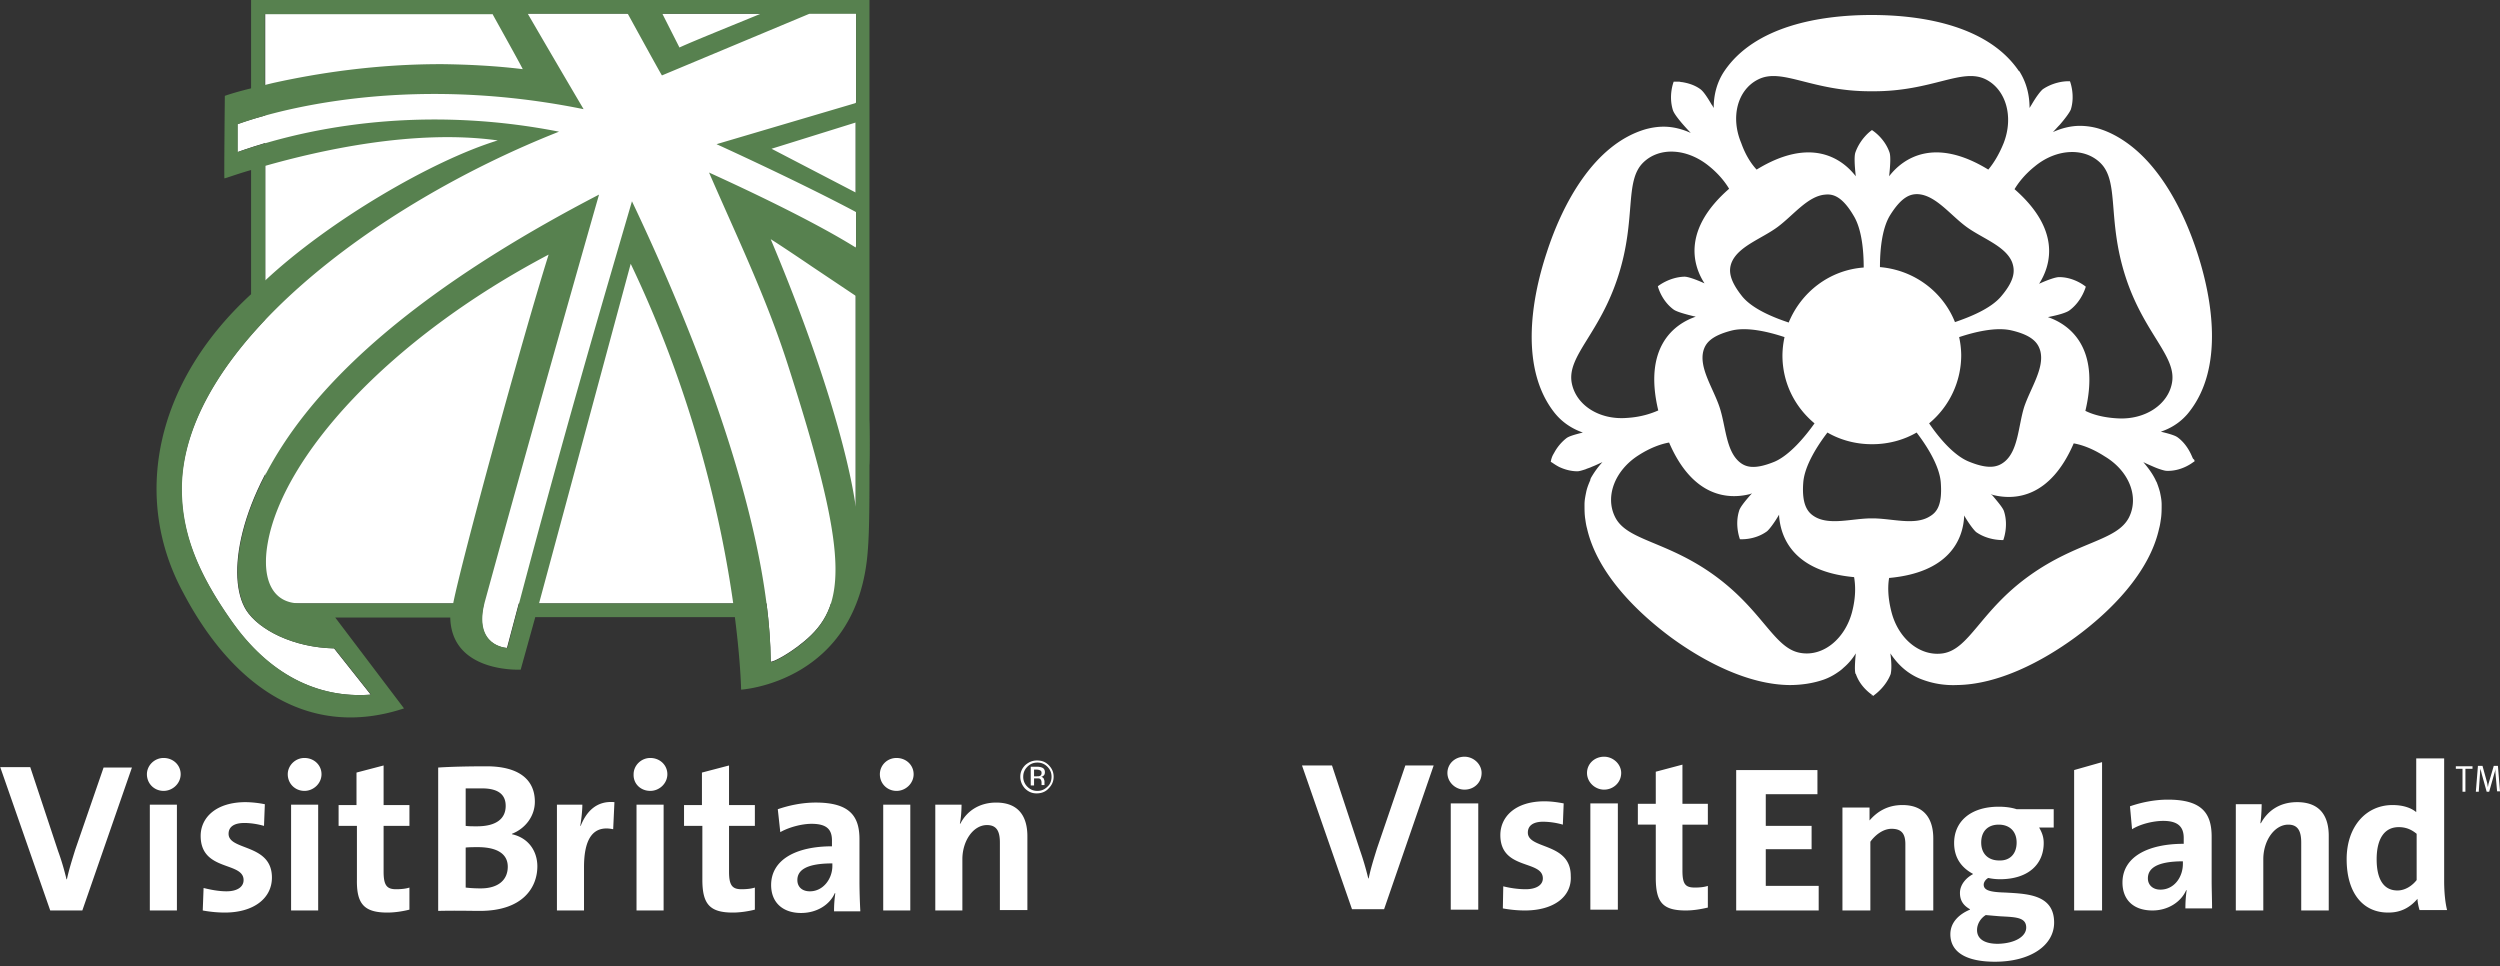
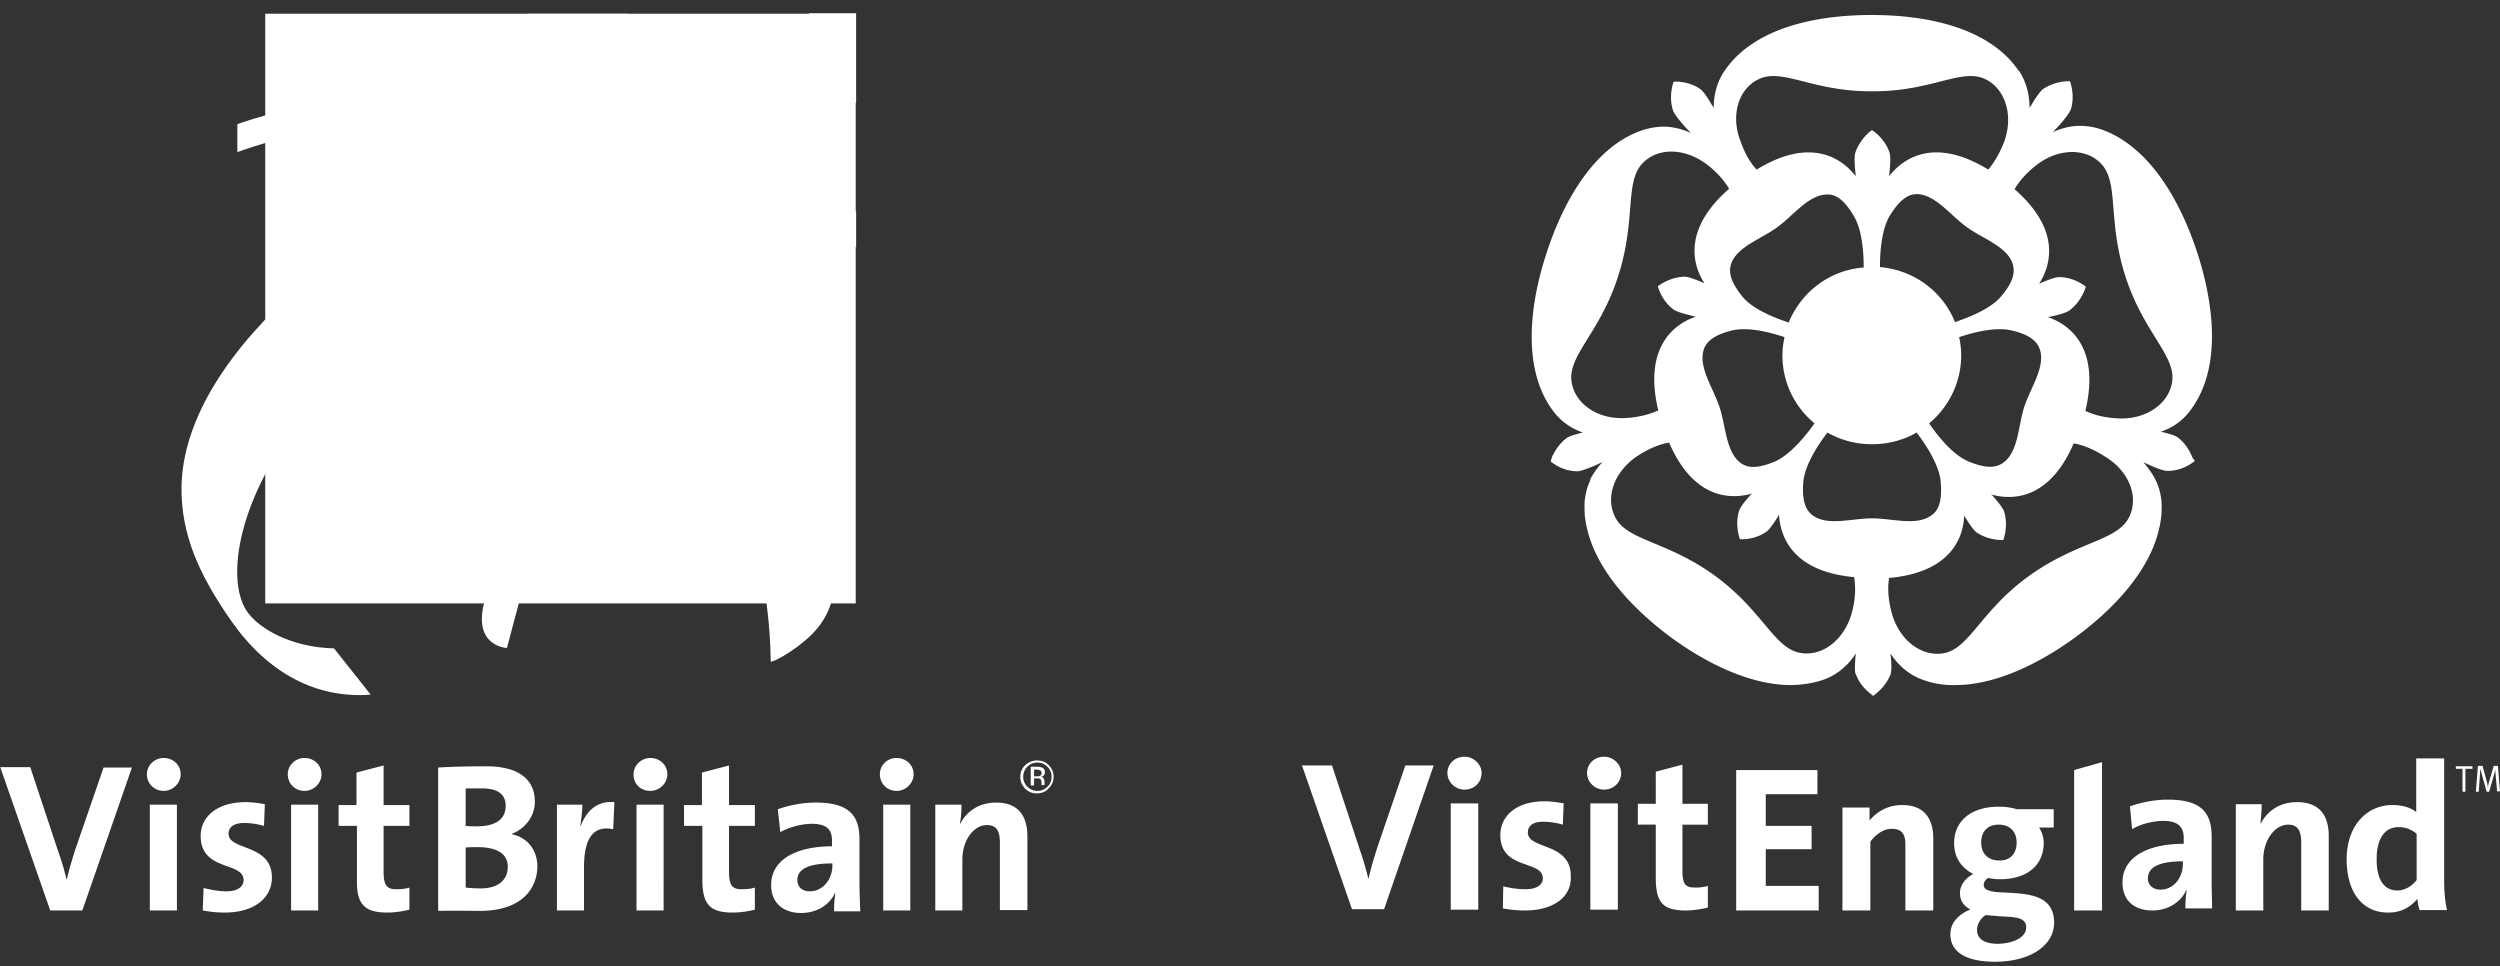
<svg xmlns="http://www.w3.org/2000/svg" style="fill-rule:evenodd;clip-rule:evenodd;stroke-linecap:round;stroke-linejoin:round" xml:space="preserve" viewBox="0 0 282 109">
  <rect x="0" y="0" width="282" height="109" fill="#333333" stroke="none" />
  <path d="M247.311 51.61c-.235-.564-.705-1.551-1.645-2.256-.047-.047-.094-.047-.141-.094-.329-.188-.987-.376-1.786-.564.987-.33 1.974-.893 2.773-1.74.188-.188.376-.423.517-.61 3.714-4.842 2.633-12.315.8-17.909-1.411-4.324-3.902-9.354-7.709-12.174-1.081-.799-2.209-1.41-3.478-1.786a7.748 7.748 0 0 0-2.021-.282c-1.082 0-2.116.282-3.056.705.282-.282.517-.564.752-.799.658-.752 1.128-1.41 1.269-1.74.517-1.644-.094-3.195-.094-3.195h-.235c-.517 0-1.692.14-2.82.893-.282.235-.752.846-1.269 1.739-.094.14-.141.235-.235.376 0-1.316-.282-2.68-1.034-3.948-.047-.094-.094-.188-.188-.235-3.431-5.03-10.717-6.299-16.545-6.299h-.047.047-.094.047-.047c-5.829 0-13.114 1.27-16.545 6.299-.893 1.316-1.222 2.773-1.222 4.183-.094-.141-.141-.282-.235-.376-.518-.893-.941-1.504-1.27-1.74-.705-.516-1.504-.704-2.068-.798h-.047c-.094 0-.188-.047-.282-.047h-.611s-.611 1.504-.094 3.196c.141.47.94 1.457 2.021 2.585-.94-.423-1.974-.705-3.055-.705-.658 0-1.316.094-2.021.282-5.828 1.692-9.401 8.414-11.187 13.96-1.833 5.547-2.914 13.067.799 17.908.893 1.175 2.068 1.928 3.29 2.35-.94.236-1.598.424-1.88.659a5.272 5.272 0 0 0-1.363 1.645c-.141.235-.235.423-.282.61-.047.095-.047.142-.047.189-.047.14-.047.188-.047.188s.047.047.141.094c.141.094.47.329.846.517.517.235 1.222.47 2.021.47.188 0 .517-.094.94-.235.189-.094.424-.141.706-.282.376-.141.752-.33 1.175-.517a9.74 9.74 0 0 0-1.269 1.739c-.047.047-.047.14-.094.188v.094c-.188.423-.377.893-.471 1.363-.094.47-.188.893-.188 1.41 0 .564 0 1.128.094 1.692.047.33.094.658.188.987 1.129 4.983 5.5 9.354 9.495 12.315 3.666 2.68 8.649 5.312 13.349 5.359 1.316 0 2.632-.188 3.854-.611a6.593 6.593 0 0 0 1.411-.706c.282-.188.564-.375.799-.61a6.717 6.717 0 0 0 1.41-1.646c-.094 1.034-.141 1.834-.047 2.257 0 .046 0 .046.047.046.47 1.41 1.598 2.21 1.927 2.445l.047.047s.047 0 .047-.047c.329-.235 1.41-1.081 1.927-2.445v-.047c.094-.422.094-1.222-.047-2.256.564.846 1.269 1.646 2.209 2.257a6.59 6.59 0 0 0 1.41.705 9.897 9.897 0 0 0 3.855.61c4.7-.046 9.682-2.679 13.349-5.358 3.995-2.914 8.413-7.332 9.494-12.315.094-.329.141-.658.188-.987.094-.564.094-1.128.094-1.692 0-.517-.094-.94-.188-1.41a10.576 10.576 0 0 0-.376-1.128s0-.047-.047-.047v-.047c-.047-.047-.047-.094-.094-.188-.376-.752-.846-1.363-1.363-1.974.376.188.705.329 1.034.47.517.235.94.376 1.316.47.188.047.329.047.423.047 1.41 0 2.491-.705 2.867-.987a.582.582 0 0 0 .141-.094s0-.094-.047-.188c-.141-.094-.141-.141-.188-.235m-21.574-18.19c-1.175 1.41-3.572 2.35-5.217 2.914-1.364-3.432-4.607-5.876-8.461-6.205 0-1.786.188-4.277 1.128-5.828 1.316-2.115 2.303-2.444 3.196-2.397 1.974.14 3.619 2.35 5.406 3.666 1.786 1.316 4.418 2.162 5.17 3.995.329.893.376 1.974-1.222 3.854m-4.747 4.607c1.692-.564 4.136-1.175 5.922-.752 2.397.564 3.008 1.457 3.243 2.35.47 1.927-1.128 4.183-1.833 6.298-.658 2.116-.658 4.889-2.209 6.158-.705.564-1.692.94-3.995 0-1.786-.705-3.526-2.867-4.513-4.325a9.995 9.995 0 0 0 3.62-7.708 9.88 9.88 0 0 0-.235-2.021M198.287 8.978c2.726-1.41 6.063 1.363 12.832 1.316h.094c6.768.047 10.106-2.726 12.832-1.316 2.256 1.175 3.102 4.23 1.974 7.144-.564 1.41-1.222 2.397-1.739 3.008-6.064-3.713-9.589-1.316-11.187.752.141-1.269.188-2.256.047-2.679-.564-1.645-1.927-2.49-1.927-2.49l-.047-.048s-.047 0-.047.047c-.047 0-1.269.893-1.833 2.491-.141.423-.094 1.41.047 2.68-1.598-2.069-5.124-4.466-11.187-.753-.564-.61-1.222-1.55-1.739-3.008-1.222-2.914-.423-5.97 1.88-7.144m-2.961 20.634c.752-1.833 3.384-2.679 5.17-3.995 1.786-1.316 3.431-3.525 5.405-3.666.894-.094 1.928.235 3.197 2.397.94 1.55 1.128 4.042 1.128 5.828-3.855.282-7.051 2.773-8.461 6.205-1.692-.564-4.042-1.505-5.217-2.915-1.551-1.927-1.551-3.008-1.222-3.854m9.353 18.143c-1.034 1.458-2.773 3.573-4.512 4.325-2.303.94-3.29.61-3.995 0-1.504-1.316-1.504-4.042-2.209-6.158-.705-2.115-2.304-4.371-1.834-6.298.235-.893.847-1.74 3.244-2.35 1.786-.423 4.23.188 5.922.752a9.958 9.958 0 0 0-.235 2.068c0 3.102 1.41 5.828 3.619 7.661m-27.403-4.653c-.47-3.008 3.197-5.5 5.265-11.986 2.068-6.44.658-10.67 2.82-12.785 1.833-1.786 4.935-1.598 7.38.376 1.175.94 1.88 1.88 2.303 2.586-5.171 4.512-4.184 8.507-2.774 10.67-1.034-.47-1.88-.753-2.256-.753-1.739.047-3.008 1.081-3.008 1.081s.376 1.599 1.786 2.633c.329.235 1.269.517 2.491.799-2.491.846-5.922 3.478-4.23 10.575-.752.33-1.927.752-3.572.846-3.149.236-5.782-1.504-6.205-4.042m31.634 25.946c-.799 3.008-3.244 5.03-5.782 4.606-3.008-.47-4.23-4.747-9.729-8.742-5.453-3.949-9.918-3.902-11.234-6.628-1.128-2.303 0-5.217 2.632-6.91 1.457-.94 2.679-1.315 3.478-1.456 2.632 6.11 6.581 6.44 9.072 5.828l.282-.094-.141.141c-.705.8-1.222 1.457-1.316 1.833-.517 1.645.094 3.196.094 3.196s1.645.141 3.055-.893c.282-.235.846-.987 1.363-1.88v.141c.188 2.585 1.739 6.299 8.461 6.91.141.846.235 2.162-.235 3.948m2.256 9.448s-.047-.047-.094-.047h.141l-.047.047m.047-20.024h-.094c-2.209 0-4.795.846-6.487-.235-.752-.47-1.41-1.363-1.222-3.807.141-1.927 1.645-4.23 2.726-5.64 1.458.846 3.197 1.316 4.983 1.316h.094c1.786 0 3.525-.47 4.982-1.316 1.081 1.41 2.585 3.713 2.726 5.64.188 2.491-.423 3.337-1.222 3.807-1.692 1.081-4.277.235-6.486.235m28.954-.14c-1.363 2.725-5.781 2.678-11.281 6.627-5.499 3.948-6.721 8.272-9.73 8.742-2.538.376-4.982-1.598-5.781-4.606-.47-1.786-.423-3.102-.282-3.901 6.721-.611 8.32-4.278 8.461-6.91v-.14c.517.892 1.081 1.644 1.363 1.88 1.41.986 3.055.892 3.055.892s.611-1.55.094-3.196c-.094-.376-.611-.987-1.316-1.833l-.188-.14.282.093c2.491.611 6.439.282 9.072-5.828.799.14 2.021.517 3.478 1.457 2.773 1.645 3.901 4.56 2.773 6.862m-1.316-11.14c-1.692-.094-2.867-.47-3.619-.846 1.692-7.097-1.74-9.73-4.231-10.575 1.222-.235 2.162-.517 2.491-.8 1.364-1.033 1.787-2.632 1.787-2.632s-1.269-1.08-3.009-1.08c-.376 0-1.222.281-2.256.751 1.41-2.209 2.397-6.157-2.773-10.67.423-.704 1.128-1.645 2.303-2.585 2.397-1.974 5.547-2.162 7.38-.376 2.162 2.116.752 6.346 2.82 12.785 2.068 6.44 5.781 8.978 5.264 11.986-.423 2.491-3.055 4.23-6.157 4.042m20.728 55.511v-7.661c0-1.222-.329-2.021-1.457-2.021-1.551 0-2.82 1.786-2.82 3.901v5.781H252.2V90.717h2.914c0 .564-.047 1.504-.141 2.115l.047.047c.752-1.41 2.115-2.397 4.089-2.397 2.727 0 3.573 1.739 3.573 3.807v8.413h-3.103Zm-63.689-15.84h9.118v2.727h-5.828v3.572h5.17v2.632h-5.17v4.136h5.969v2.773h-9.306v-15.84h.047Zm11.892 4.23h3.102v1.458c.846-.987 2.021-1.74 3.713-1.74 2.538 0 3.478 1.646 3.478 3.76v8.132h-3.149v-7.473c0-1.175-.423-1.74-1.551-1.74-1.034 0-1.927.8-2.397 1.458v7.755h-3.149v-11.61h-.047Zm19.694 3.949c0-1.27-.799-2.021-2.021-2.021s-1.974.752-1.974 2.02c0 1.27.799 2.022 2.021 2.022 1.175.047 1.974-.705 1.974-2.021m1.081 9.589c0-1.175-1.222-1.175-2.914-1.269-.611-.047-1.128-.094-1.645-.141-.611.376-.987 1.034-.987 1.692 0 .94.752 1.551 2.35 1.551 1.974-.047 3.196-.846 3.196-1.833m-8.555.752c0-1.41 1.082-2.303 2.21-2.774v-.047c-.658-.376-1.128-.893-1.128-1.833 0-.987.752-1.739 1.457-2.115v-.047c-1.222-.658-2.115-1.739-2.115-3.478 0-2.397 1.833-4.09 5.029-4.09.752 0 1.457.095 2.021.283h4.183v2.068h-1.645c.329.564.517 1.08.517 1.739 0 2.444-1.786 4.09-4.935 4.09-.423 0-.893-.048-1.316-.142-.282.141-.517.47-.517.752 0 .658.752.846 2.444.893 2.397.141 5.499.188 5.499 3.385 0 2.585-2.679 4.418-6.674 4.418-3.243 0-5.03-1.081-5.03-3.102m52.597-6.11v-5.218c-.517-.423-1.128-.752-2.021-.752-1.645 0-2.491 1.363-2.491 3.62 0 2.208.752 3.524 2.35 3.524.893 0 1.692-.564 2.162-1.175m-7.896-2.35c0-3.713 2.209-6.11 5.17-6.11 1.222 0 2.115.329 2.679.799v-6.064h3.15v13.82c0 1.409.141 2.537.329 3.289h-3.103c-.094-.282-.235-.893-.235-1.269-.799.94-1.833 1.551-3.243 1.551-2.867.047-4.747-2.162-4.747-6.016M146.865 86.345h3.384l3.15 9.542c.329.94.658 2.021.94 3.196h.047c.235-1.128.517-2.02.94-3.384l3.196-9.354h3.196l-5.593 16.216h-3.619l-5.641-16.216Zm16.78 4.278h3.103v11.985h-3.103V90.623Zm1.551-1.552c-1.034 0-1.927-.846-1.927-1.88 0-1.034.846-1.833 1.927-1.833 1.035 0 1.928.846 1.928 1.833 0 1.081-.846 1.88-1.928 1.88m6.816 13.631c-.846 0-1.739-.094-2.491-.235l.047-2.49c.752.187 1.645.328 2.538.328 1.175 0 1.927-.47 1.927-1.222 0-2.115-4.794-.893-4.794-4.888 0-2.068 1.692-3.807 4.982-3.807.705 0 1.41.094 2.162.235l-.094 2.397a8.355 8.355 0 0 0-2.209-.33c-1.175 0-1.739.47-1.739 1.223 0 1.927 4.841 1.08 4.841 4.888.141 2.35-1.927 3.901-5.17 3.901m7.38-12.08h3.102v11.986h-3.102V90.623Zm1.551-1.55c-1.034 0-1.928-.847-1.928-1.88 0-1.035.847-1.834 1.928-1.834 1.034 0 1.927.846 1.927 1.833 0 1.081-.893 1.88-1.927 1.88m9.212 13.631c-2.632 0-3.384-.94-3.384-3.713v-5.97h-2.021v-2.35h2.021V87.05l3.008-.799v4.419h2.867v2.35h-2.867v5.17c0 1.551.329 1.927 1.41 1.927.517 0 1.034-.047 1.457-.188v2.444c-.799.188-1.645.329-2.491.329m56.122-5.546c-3.243 0-3.995.94-3.995 1.927 0 .752.564 1.269 1.41 1.269 1.551 0 2.538-1.41 2.538-2.914v-.282h.047Zm.235 5.311c0-.705.047-1.41.141-2.021l-.047-.047c-.564 1.316-2.021 2.303-3.807 2.303-2.162 0-3.384-1.222-3.384-3.149 0-2.867 2.82-4.371 6.909-4.371v-.658c0-1.222-.611-1.927-2.303-1.927-1.081 0-2.538.329-3.525.94l-.235-2.585c1.222-.423 2.726-.752 4.277-.752 3.855 0 4.936 1.55 4.936 4.183v4.982c0 .94.047 2.115.047 3.102h-3.009Zm-12.55-15.605v15.84h3.15V85.969l-3.15.893Zm43.009-.423h1.927v.282h-.799v2.585h-.329v-2.585h-.752v-.282h-.047Zm2.303 2.868h.329l.141-2.022c0-.188.047-.564.047-.564.047.188.094.33.141.564l.564 2.022h.282l.611-2.163a1.39 1.39 0 0 0 .094-.47v.47l.188 2.115H282l-.235-2.867h-.47l-.564 1.927c-.047.141-.047.236-.094.47-.047-.234-.047-.282-.094-.517l-.517-1.88h-.517l-.235 2.915M9.286 102.702h-3.62L.027 86.533h3.385l3.149 9.495c.329.893.658 1.974.94 3.15h.047c.235-1.082.517-1.975.94-3.338l3.196-9.26h3.197l-5.594 16.122Zm9.166-13.49c1.034 0 1.927-.846 1.927-1.88 0-1.034-.846-1.833-1.927-1.833-1.034 0-1.88.846-1.88 1.833 0 1.081.846 1.88 1.88 1.88m-1.551 13.49h3.055V90.764H16.9v11.938Zm8.46.235c3.244 0 5.312-1.598 5.312-3.948 0-3.854-4.889-3.008-4.889-4.935 0-.752.564-1.222 1.787-1.222.752 0 1.55.14 2.209.329l.094-2.444a11.69 11.69 0 0 0-2.162-.235c-3.338 0-5.077 1.739-5.077 3.807 0 4.042 4.841 2.867 4.841 4.982 0 .799-.752 1.269-1.927 1.269-.893 0-1.833-.188-2.585-.376l-.094 2.538c.752.141 1.645.235 2.491.235m8.978-13.724c1.034 0 1.927-.847 1.927-1.88 0-1.035-.846-1.834-1.927-1.834-1.034 0-1.88.846-1.88 1.833 0 1.081.846 1.88 1.88 1.88m-1.504 13.49h3.055V90.764h-3.055v11.938Zm10.858.235c.846 0 1.739-.141 2.49-.329v-2.491c-.422.141-.986.188-1.503.188-1.034 0-1.41-.423-1.41-1.974v-5.17h2.914v-2.35H43.27v-4.466l-3.056.8v3.666h-2.02v2.35h2.067v6.063c-.047 2.726.8 3.713 3.432 3.713m10.434-.188c4.889 0 6.487-2.679 6.487-5.029 0-1.645-.94-3.196-2.867-3.62v-.046c1.55-.611 2.585-2.021 2.585-3.62 0-2.585-1.927-3.995-5.453-3.995-1.974 0-4.089.047-5.452.141v16.169c2.021-.047 3.713 0 4.7 0m.235-13.819c1.975 0 2.68.8 2.68 1.975 0 1.457-1.081 2.303-3.244 2.303-.517 0-.893 0-1.269-.047v-4.23h1.833m-.47 6.627c2.021 0 3.385.658 3.385 2.21 0 1.456-1.034 2.443-3.056 2.443-.705 0-1.316-.047-1.692-.094v-4.512c.33-.047 1.128-.047 1.363-.047m15.417-5.076c-2.068-.188-3.196 1.128-3.807 2.679h-.047c.141-.846.235-1.786.235-2.397h-2.867v11.938h3.055v-4.888c0-3.29 1.081-4.747 3.29-4.277l.141-3.055Zm4.043-1.27c1.034 0 1.927-.846 1.927-1.88 0-1.034-.846-1.833-1.927-1.833-1.034 0-1.88.846-1.88 1.833-.047 1.081.799 1.88 1.88 1.88m-1.551 13.49h3.055V90.764H71.8v11.938Zm10.858.235c.845 0 1.739-.141 2.49-.329v-2.491c-.422.141-.986.188-1.503.188-1.034 0-1.41-.423-1.41-1.974v-5.17h2.914v-2.35h-2.915v-4.466l-3.055.8v3.666h-2.02v2.35h2.067v6.063c0 2.726.8 3.713 3.431 3.713m14.383-.235a68.39 68.39 0 0 1-.093-3.055v-4.982c0-2.585-1.082-4.136-4.936-4.136-1.551 0-3.055.329-4.277.752l.282 2.585c.987-.564 2.444-.94 3.525-.94 1.74 0 2.303.658 2.303 1.88v.658c-4.042 0-6.862 1.504-6.862 4.371 0 1.927 1.269 3.149 3.384 3.149 1.786 0 3.243-.94 3.807-2.256l.047.047a13.643 13.643 0 0 0-.14 2.021h2.96v-.094Zm-3.149-5.029c0 1.457-1.034 2.867-2.538 2.867-.893 0-1.41-.517-1.41-1.269 0-.94.705-1.88 3.948-1.88v.282Zm7.239-8.46c1.034 0 1.927-.847 1.927-1.88 0-1.035-.846-1.834-1.927-1.834s-1.88.846-1.88 1.833c0 1.081.846 1.88 1.88 1.88m-1.504 13.49h3.055V90.764h-3.055v11.938Zm16.263 0v-8.366c0-2.068-.846-3.807-3.525-3.807-1.927 0-3.338.987-4.043 2.397l-.047-.047c.141-.611.188-1.551.188-2.115h-2.961v11.938h3.055v-5.78c0-2.07 1.222-3.855 2.774-3.855 1.128 0 1.457.752 1.457 1.974v7.614h3.102v.047Zm2.397-13.772c.376-.376.564-.799.564-1.316s-.188-.94-.564-1.316c-.376-.376-.799-.517-1.316-.517s-.94.188-1.316.517c-.376.376-.564.8-.564 1.316 0 .517.188.94.517 1.316.376.376.799.564 1.316.564.564 0 1.034-.188 1.363-.564m-2.397-2.444c.329-.329.705-.47 1.128-.47.423 0 .799.141 1.128.47.329.33.47.705.47 1.128 0 .423-.141.846-.47 1.129-.329.329-.705.47-1.128.47-.423 0-.799-.141-1.128-.47a1.528 1.528 0 0 1-.47-1.129c0-.423.141-.799.47-1.128m.376.094v2.021h.376v-.799h.282c.188 0 .329 0 .376.047.141.094.188.235.188.47v.235h.329v-.422c0-.094-.047-.188-.094-.329-.094-.094-.188-.188-.329-.188.141 0 .235-.047.282-.094.141-.094.188-.235.188-.423 0-.235-.094-.423-.329-.517a1.534 1.534 0 0 0-.564-.094h-.705v.094Zm1.081.33c.094.046.141.14.141.281 0 .141-.047.282-.188.33-.094.046-.188.046-.329.046h-.329v-.752h.329c.141 0 .282.047.376.094M29.92 1.551v66.51h66.605V1.551H29.92Z" fill="#fff" />
  <path d="M91.26 1.551 74.62 8.508c-.046-.094-3.853-6.957-3.853-6.957H59.486s3.901 6.722 6.298 10.764c-22.655-4.606-38.402 1.504-39.013 1.692v3.15c10.153-3.62 22.844-4.983 36.24-2.304-20.964 8.273-42.303 24.489-42.538 40.094-.047 5.123 1.786 9.636 5.64 15.135 4.137 5.876 9.59 8.743 15.7 8.273l-4.137-5.218c-4.606-.094-8.507-2.115-9.918-4.324-2.256-3.62-.987-12.597 6.675-22.186 6.063-7.614 16.263-15.934 33.09-24.676 0 0-7.05 24.63-12.879 45.922-1.363 5.076 2.539 5.217 2.539 5.217 6.345-24.16 10.998-39.765 14.1-50.434 5.97 12.55 15.512 35.158 15.653 51.938-.047.282 2.585-1.034 4.56-2.96 4.23-4.137 3.806-10.483-2.633-30.553-2.444-7.615-5.594-14.195-8.837-21.669.846.423 10.623 4.748 16.546 8.461v-3.995c-6.534-3.431-15.747-7.662-15.747-7.662l15.746-4.653V1.504h-5.31v.047Z" fill="#fff" />
-   <path d="M98.076 47.332V0H28.323v9.965c-1.928.47-2.962.846-2.962.846s-.094 9.306-.047 9.306c.141 0 1.222-.423 3.009-.94v14.007C17.37 43.244 14.927 56.264 20.66 66.84c5.5 10.482 14.101 16.64 24.912 13.067L37.816 69.66H50.79c.141 6.298 7.944 5.875 7.944 5.875l1.645-5.922h22.515c.657 5.123.704 8.179.704 8.179s13.209-.8 14.29-15.7c.188-2.256.188-5.828.188-9.635.047-.047.047-4.278 0-5.124M85.808 1.552C82.61 2.866 78.052 4.7 76.642 5.357c-.047-.094-1.645-3.243-1.927-3.807h11.093Zm-30.27 0c.329.61 2.96 5.31 3.43 6.25-3.055-.375-6.016-.516-8.836-.563-7.802-.047-14.571 1.08-19.083 2.068-.423.094-.8.188-1.175.282v-7.99h25.664V1.55ZM51.119 68.06H33.822c-3.008 0-4.371-2.585-3.62-6.816C31.896 51.61 43.6 38.355 61.884 28.72c-3.008 9.589-9.824 34.548-10.764 39.342m9.683 0 10.34-38.308c7.24 15.135 10.294 29.33 11.564 38.308H60.802Zm35.723-10.905c-.847-5.97-3.902-16.686-9.59-30.176.706.423 3.855 2.538 4.607 3.055l4.983 3.337v23.784Zm0-29.236c-5.876-3.666-15.653-8.038-16.546-8.46 3.243 7.473 6.44 14.053 8.884 21.668 6.44 20.07 6.815 26.416 2.632 30.552-1.974 1.927-4.606 3.243-4.56 2.961-.14-16.78-9.682-39.388-15.651-51.938-3.103 10.67-7.756 26.275-14.054 50.387 0 0-3.902-.14-2.539-5.217C60.52 46.58 67.571 21.95 67.571 21.95 50.742 30.693 40.542 39.013 34.48 46.627c-7.662 9.636-8.93 18.567-6.674 22.186 1.363 2.21 5.264 4.23 9.917 4.324l4.136 5.218c-6.11.47-11.562-2.398-15.699-8.273-3.854-5.452-5.687-10.012-5.64-15.135.188-15.558 21.574-31.821 42.538-40.094-13.396-2.632-26.087-1.269-36.24 2.303v-3.149c.611-.188 16.358-6.298 39.013-1.692A1736.795 1736.795 0 0 1 59.533 1.55h11.28s3.76 6.863 3.855 6.957l16.64-6.957h5.263v10.06l-15.746 4.653s9.213 4.183 15.746 7.662v3.995h-.046ZM29.92 18.707c5.97-1.692 16.733-4.183 26.227-2.867-7.379 2.256-19.036 9.072-26.227 15.793V18.707Zm66.603-4.888v7.897L87.03 16.78l9.495-2.961Z" fill="#57814f" />
</svg>